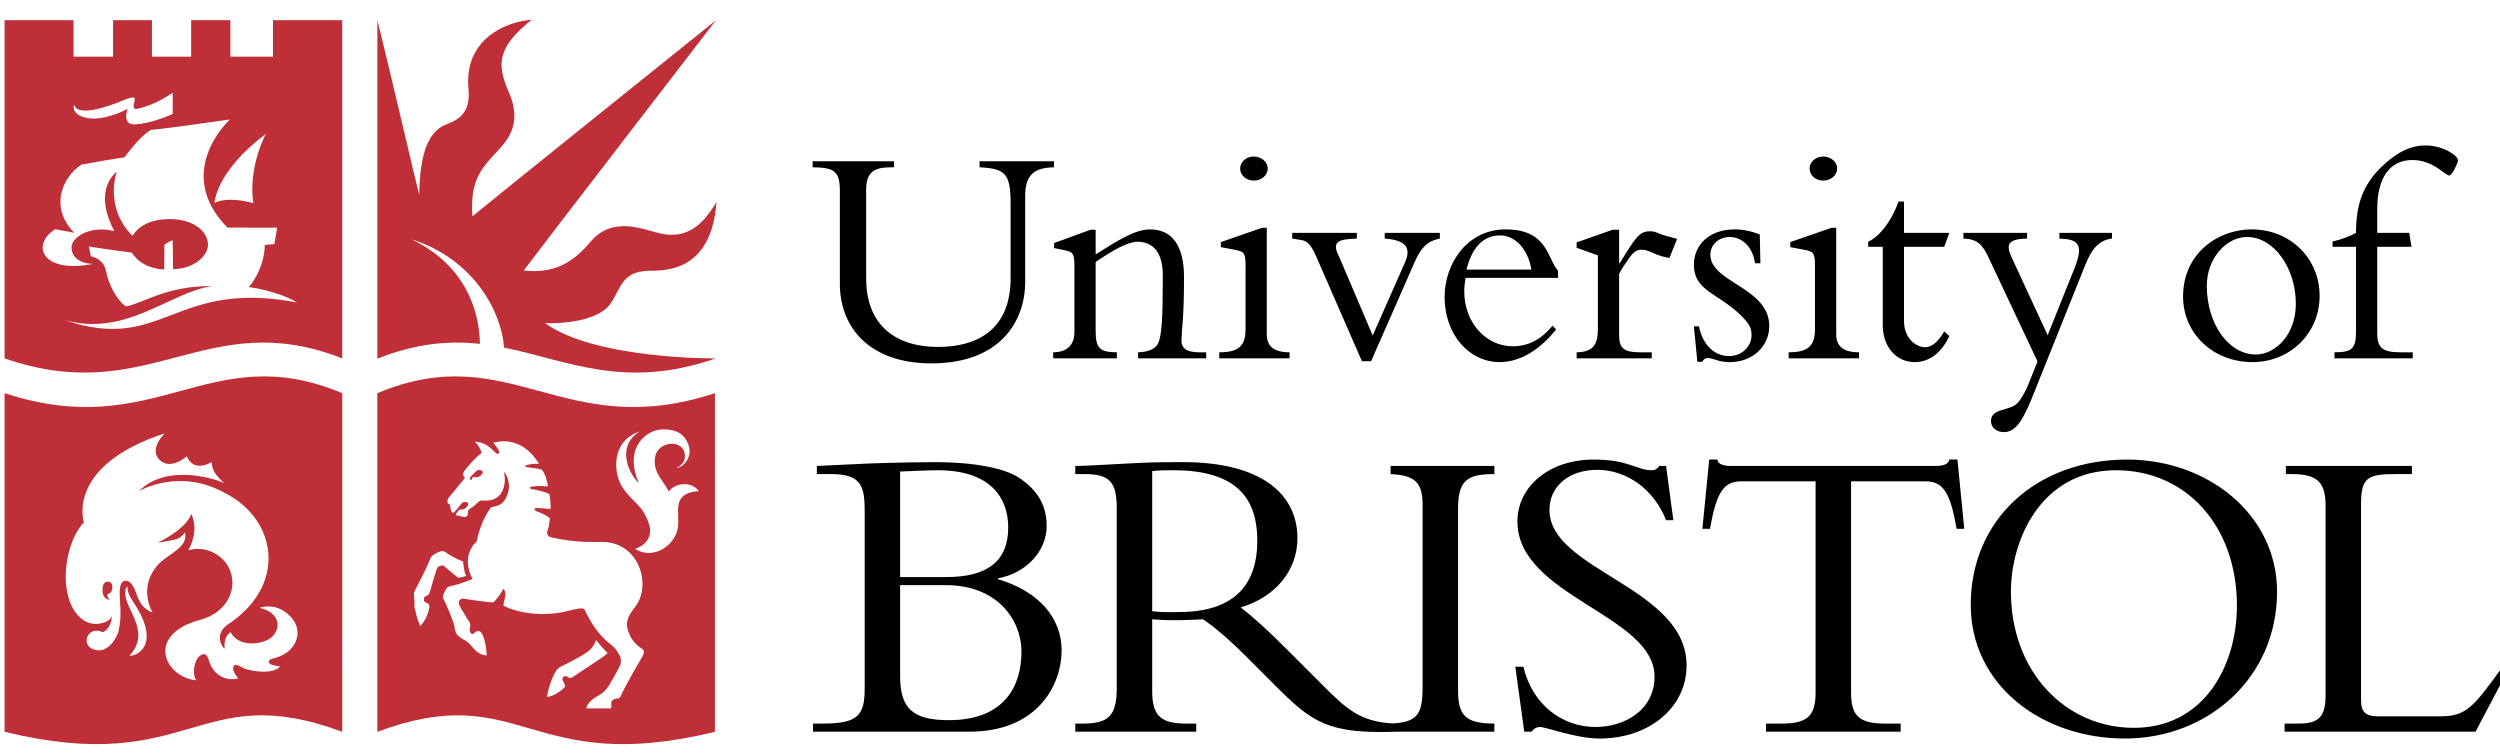
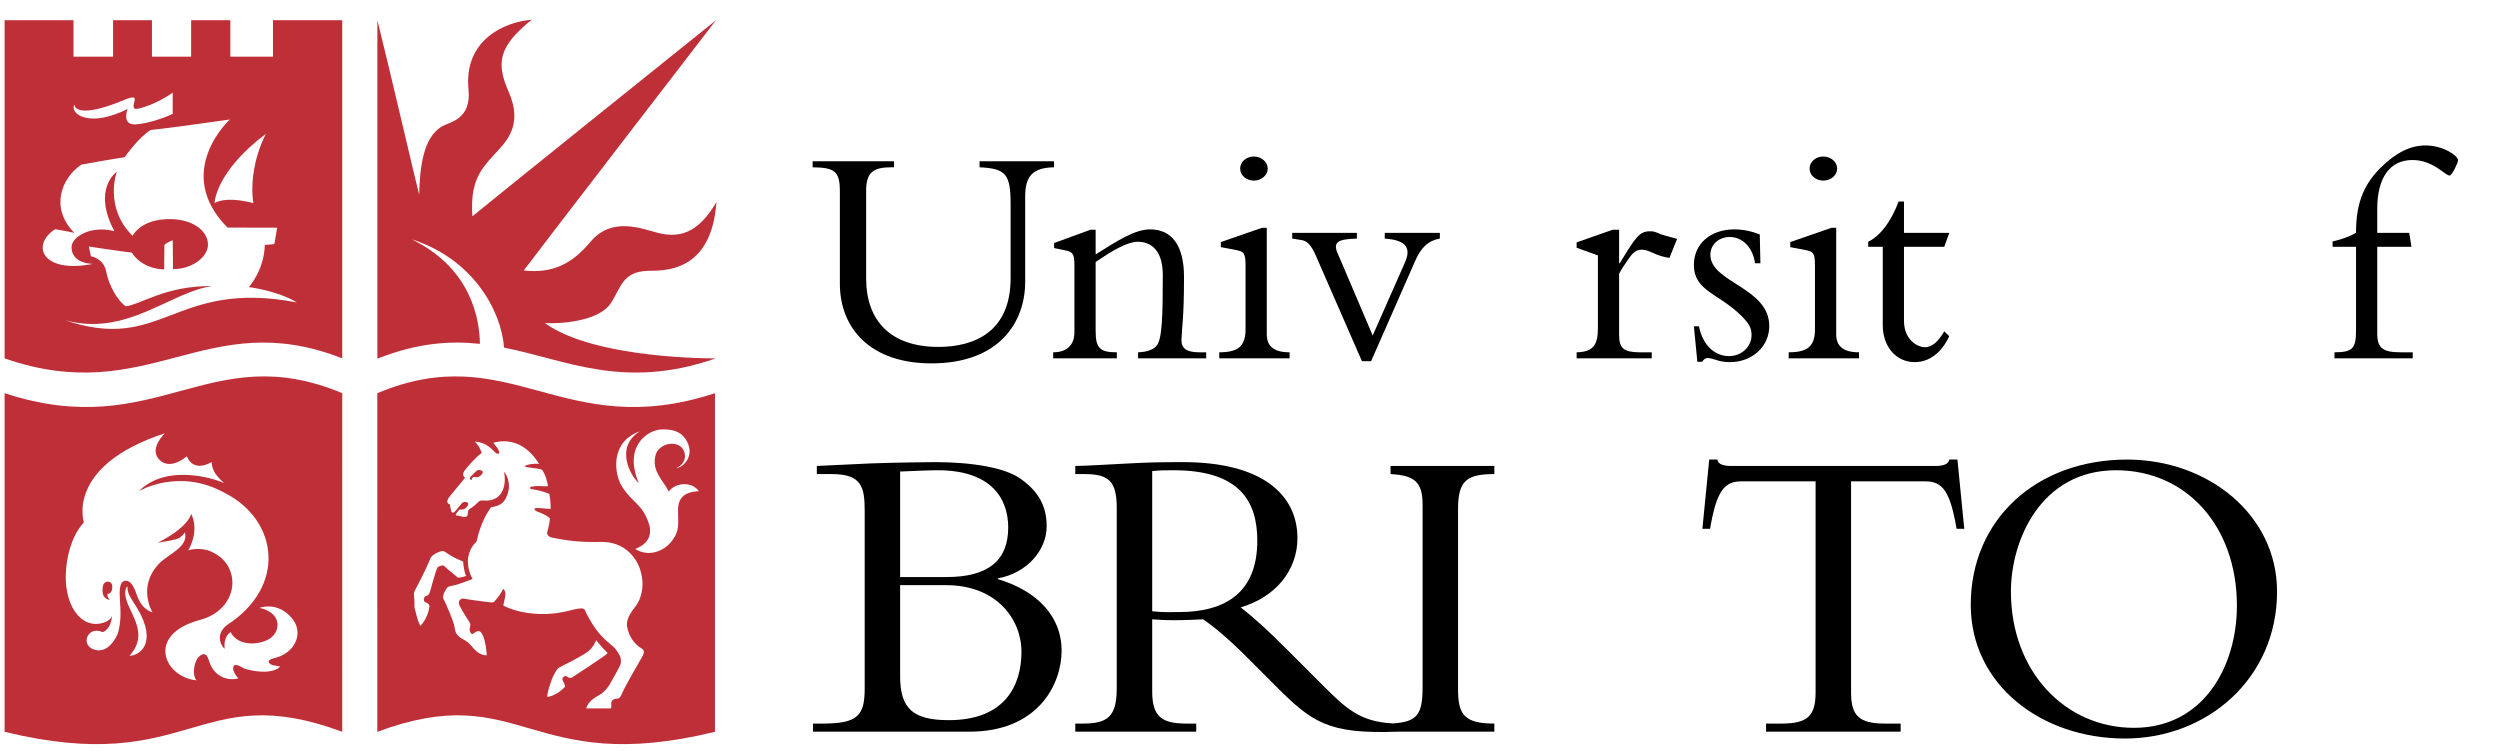
<svg xmlns="http://www.w3.org/2000/svg" xmlns:ns1="http://sodipodi.sourceforge.net/DTD/sodipodi-0.dtd" xmlns:ns2="http://www.inkscape.org/namespaces/inkscape" version="1.0" width="542" height="164" id="svg3087" ns1:version="0.32" ns2:version="0.46" ns1:docname="logo-uob.svg" ns2:output_extension="org.inkscape.output.svg.inkscape">
  <ns1:namedview ns2:window-height="696" ns2:window-width="1024" ns2:pageshadow="2" ns2:pageopacity="0.0" guidetolerance="10.0" gridtolerance="10.0" objecttolerance="10.0" borderopacity="1.0" bordercolor="#666666" pagecolor="#ffffff" id="base" showgrid="false" ns2:zoom="1.00369" ns2:cx="271" ns2:cy="13.187649" ns2:window-x="-4" ns2:window-y="-4" ns2:current-layer="g3096" />
  <defs id="defs3187">
    <ns2:perspective ns1:type="inkscape:persp3d" ns2:vp_x="0 : 82 : 1" ns2:vp_y="0 : 1000 : 0" ns2:vp_z="542 : 82 : 1" ns2:persp3d-origin="271 : 54.666667 : 1" id="perspective3601" />
  </defs>
  <title id="title3089">Bristol University Logo</title>
  <g id="g3091" xml:space="preserve" transform="translate(-16.938,-333.768)">
    <clipPath id="clippath1">
      <path d="M 0,634.957 L 0,792 L 542.832,792 L 542.832,634.957" id="path3094" />
    </clipPath>
    <g id="g3096">
      <g id="g4202">
        <g transform="translate(17.934,-296.904)" style="fill:#000000;fill-rule:nonzero;stroke-width:0;stroke-linecap:butt;stroke-linejoin:miter;stroke-miterlimit:10" id="g3098">
          <path style="fill:#000000" id="path3100" d="M 194.152,757.535 L 204.156,757.535 C 214.992,757.535 220.457,764.855 220.457,771.984 C 220.457,779.207 216.938,786.801 204.711,786.801 C 196.93,786.801 194.152,784.301 194.152,777.262 L 194.152,757.535 z M 186.469,779.945 C 186.469,785.785 184.984,787.543 177.395,787.543 L 175.262,787.543 L 175.262,789.301 L 209.156,789.301 C 224.07,789.301 229.164,779.023 229.164,771.707 C 229.164,764.484 224.07,758.832 215.367,756.238 L 215.367,756.051 C 221.57,754.941 225.922,750.035 225.922,744.758 C 225.922,740.309 224.07,737.156 220.273,734.477 C 216.938,732.066 209.809,730.859 201.656,730.859 C 199.895,730.859 192.859,730.953 187.762,731.141 C 185.078,731.234 178.688,731.605 176.094,731.691 L 176.094,733.453 L 179.336,733.453 C 185.816,733.453 186.469,736.23 186.469,741.512 L 186.469,779.945 z M 194.152,732.898 C 196.469,732.805 200.27,732.621 202.305,732.621 C 213.695,732.621 217.586,738.547 217.586,745.031 C 217.586,752.258 213.141,755.773 204.25,755.773 L 194.152,755.773 L 194.152,732.898" />
        </g>
        <g transform="translate(17.934,-296.904)" style="fill:#000000;fill-rule:nonzero;stroke-width:0;stroke-linecap:butt;stroke-linejoin:miter;stroke-miterlimit:10" id="g3102">
          <path style="fill:#000000" id="path3104" d="M 254.543,763.371 C 252.41,763.371 251.02,763.461 248.801,763.188 L 248.801,732.805 C 250.465,732.621 251.672,732.621 253.43,732.621 C 267.703,732.621 271.586,739.289 271.586,747.902 C 271.586,759.016 264.832,763.371 254.543,763.371 z M 322.98,733.453 L 322.98,731.691 L 300.473,731.691 L 300.473,733.453 C 305.656,733.73 307.422,735.117 307.422,740.121 L 307.422,779.578 C 307.422,785.598 306.273,787.164 300.977,787.512 C 293.91,787.141 290.91,784.367 285.844,779.305 L 278.531,771.984 C 274.184,767.633 271.406,765.035 267.977,762.352 C 275.57,760.129 280.289,754.293 280.289,747.348 C 280.289,737.898 272.605,730.859 255.469,730.859 C 249.445,730.859 247.594,730.953 243.797,731.141 C 240,731.324 234.348,731.691 232.129,731.691 L 232.129,733.453 L 234.164,733.453 C 239.535,733.453 241.113,735.117 241.113,740.863 L 241.113,779.856 C 241.113,786.063 239.164,787.543 233.703,787.543 L 232.129,787.543 L 232.129,789.301 L 258.344,789.301 L 258.344,787.543 L 256.211,787.543 C 251.02,787.543 248.801,786.152 248.801,780.598 L 248.801,764.941 C 250.281,765.035 251.484,765.133 253.523,765.133 C 256.027,765.133 257.508,765.035 259.824,764.941 C 262.051,766.426 265.297,769.109 269.367,773.188 L 275.48,779.305 C 283.484,787.316 286.902,789.848 301.984,789.301 L 322.98,789.301 L 322.98,787.543 C 316.59,787.543 315.109,785.691 315.109,780.227 L 315.109,740.957 C 315.109,734.754 317.145,733.453 322.98,733.453" />
        </g>
        <g transform="translate(17.934,-296.904)" style="fill:#000000;fill-rule:nonzero;stroke-width:0;stroke-linecap:butt;stroke-linejoin:miter;stroke-miterlimit:10" id="g3106">
-           <path style="fill:#000000" id="path3108" d="M 329.277,775.227 C 331.227,783.469 337.703,788.285 344.93,788.285 C 351.137,788.285 357.711,784.672 357.711,777.356 C 357.711,764.016 327.98,759.945 327.98,743.738 C 327.98,736.047 335.02,730.305 344.469,730.305 C 352.242,730.305 353.82,732.621 357.063,732.621 C 357.805,732.621 358.172,732.434 358.73,731.691 L 360.211,731.691 L 361.785,743.457 L 360.211,743.457 C 357.617,736.789 351.691,732.531 345.301,732.531 C 339.188,732.531 334.926,736.047 334.926,741.234 C 334.926,754.387 364.656,757.91 364.656,774.945 C 364.656,784.023 356.598,790.785 345.762,790.785 C 340.668,790.785 334.188,788.285 332.891,788.285 C 332.059,788.285 331.406,788.746 331.035,789.301 L 329.465,789.301 L 327.52,775.227 L 329.277,775.227" />
-         </g>
+           </g>
        <g transform="translate(17.934,-296.904)" style="fill:#000000;fill-rule:nonzero;stroke-width:0;stroke-linecap:butt;stroke-linejoin:miter;stroke-miterlimit:10" id="g3110">
          <path style="fill:#000000" id="path3112" d="M 400.316,780.785 C 400.316,785.785 401.98,787.543 407.629,787.543 L 411.063,787.543 L 411.063,789.301 L 381.883,789.301 L 381.883,787.543 L 385.313,787.543 C 390.961,787.543 392.625,785.785 392.625,780.785 L 392.625,735.031 L 376.512,735.031 C 372.809,735.031 371.141,737.156 369.746,745.309 L 368.082,745.309 L 369.563,730.305 L 371.32,730.305 C 371.422,730.859 371.789,731.234 372.344,731.414 C 372.898,731.605 373.551,731.691 374.195,731.691 L 418.742,731.691 C 420.043,731.691 421.434,731.414 421.617,730.305 L 423.375,730.305 L 424.859,745.309 L 423.188,745.309 C 421.805,737.156 420.137,735.031 416.434,735.031 L 400.316,735.031 L 400.316,780.785" />
        </g>
        <g transform="translate(17.934,-296.904)" style="fill:#000000;fill-rule:nonzero;stroke-width:0;stroke-linecap:butt;stroke-linejoin:miter;stroke-miterlimit:10" id="g3114">
          <path style="fill:#000000" id="path3116" d="M 492.672,758.926 C 492.672,742.254 477.668,730.305 460.164,730.305 C 440.438,730.305 426.262,743.363 426.262,761.793 C 426.262,779.117 441.551,790.785 459.699,790.785 C 477.668,790.785 492.672,777.633 492.672,758.926 z M 483.965,761.98 C 483.965,775.129 476.742,788.465 461.645,788.465 C 446.73,788.465 434.973,776.246 434.973,758.926 C 434.973,747.809 441.449,732.621 457.754,732.621 C 473.035,732.621 483.965,744.758 483.965,761.98" />
        </g>
        <g transform="translate(17.934,-296.904)" style="fill:#000000;fill-rule:nonzero;stroke-width:0;stroke-linecap:butt;stroke-linejoin:miter;stroke-miterlimit:10" id="g3118">
-           <path style="fill:#000000" id="path3120" d="M 535.703,789.301 L 494.305,789.301 L 494.305,787.543 L 497.355,787.543 C 501.617,787.543 503.191,786.152 503.191,781.43 L 503.191,740.398 C 503.191,735.492 501.711,733.453 495.879,733.453 L 494.582,733.453 L 494.582,731.691 L 521.902,731.691 L 521.902,733.453 L 518.473,733.453 C 512.457,733.453 510.879,734.102 510.879,739.844 L 510.879,782.539 C 510.879,785.039 511.898,785.969 514.586,785.969 L 528.195,785.969 C 533.66,785.969 535.324,783.84 541.168,775.781 L 542.832,775.781 L 535.703,789.301" />
-         </g>
+           </g>
        <g transform="translate(17.934,-296.904)" style="fill:#bf2f38;fill-rule:nonzero;stroke-width:0;stroke-linecap:butt;stroke-linejoin:miter;stroke-miterlimit:10;fill-opacity:1" id="g3122">
          <path style="fill:#bf2f38;fill-opacity:1" id="path3124" d="M 103.047,705.219 C 102.98,699.828 101.148,688.809 88.254,682.555 C 101.348,686.715 107.648,697.781 108.289,706.035 C 122.039,708.777 134.242,715.246 154.055,708.414 L 154.121,708.371 C 154.121,708.371 128.051,708.609 117.148,700.723 C 122.781,700.934 129.262,699.66 131.387,696.473 C 133.648,693.078 133.883,689.57 139.461,689.391 C 142.594,689.289 153.219,690.082 154.332,674.48 C 150.934,680.219 147.25,682.59 141.691,681.172 C 138.141,680.27 131.66,677.551 127.027,683.086 C 123.203,687.652 119.098,690.027 112.547,689.32 C 115.168,685.777 154.227,635.062 154.227,635.062 C 154.227,635.062 104.188,675.223 101.426,677.562 C 100.895,670.23 103.09,667.539 106.027,664.316 C 108.434,661.68 112.613,658.109 109.285,650.574 C 106.598,644.484 106.949,640.801 114.281,634.957 C 108.438,635.383 99.519,639.312 100.574,650.043 C 101.215,656.523 96.621,657.086 94.945,658.012 C 90.59,660.422 90.023,667.434 89.879,672.887 C 89.387,671.113 83.047,643.863 80.816,635.047 C 80.816,635.051 80.816,708.371 80.816,708.371 L 80.984,708.371 C 89.477,705.027 96.539,704.516 103.047,705.219" />
        </g>
        <g transform="translate(17.934,-296.904)" style="fill:#000000;fill-rule:nonzero;stroke-width:0;stroke-linecap:butt;stroke-linejoin:miter;stroke-miterlimit:10" id="g3126">
          <path style="fill:#000000" id="path3128" d="M 227.512,665.637 L 227.512,666.941 C 222.91,667.012 221.262,668.863 221.262,673.262 L 221.262,691.805 C 221.262,700.32 215.836,709.453 200.934,709.453 C 187.816,709.453 181.086,701.969 181.086,692.148 L 181.086,672.094 C 181.086,667.699 179.848,667.012 175.18,666.941 L 175.18,665.637 L 192.828,665.637 L 192.828,666.941 L 192.211,666.941 C 188.434,666.941 186.785,667.973 186.785,671.957 L 186.785,691.047 C 186.785,700.32 192.211,705.883 202.445,705.883 C 210.203,705.883 218.105,702.656 218.105,690.98 L 218.105,674.977 C 218.105,668.383 217.074,667.219 211.371,666.941 L 211.371,665.637 L 227.512,665.637" />
        </g>
        <g transform="translate(17.934,-296.904)" style="fill:#000000;fill-rule:nonzero;stroke-width:0;stroke-linecap:butt;stroke-linejoin:miter;stroke-miterlimit:10" id="g3130">
          <path style="fill:#000000" id="path3132" d="M 236.539,702.379 C 236.539,706.156 237.43,707.051 241.137,707.051 L 241.137,708.355 L 227.336,708.355 L 227.336,707.051 C 230.355,707.051 231.938,705.402 231.938,702.723 L 231.938,688.301 C 231.938,685.762 231.66,685.277 229.875,684.934 L 227.539,684.457 L 227.539,683.355 L 235.438,680.473 L 236.539,680.473 L 236.539,685.828 C 241.137,682.945 244.984,680.402 248.352,680.402 C 253.02,680.402 255.699,683.836 255.699,690.703 C 255.699,699.84 255.219,701.625 255.148,704.305 C 255.082,706.156 256.18,707.051 258.996,707.051 L 260.508,707.051 L 260.508,708.355 L 245.738,708.355 L 245.738,707.051 C 247.73,706.98 248.898,706.5 249.652,705.746 C 250.961,704.441 251.098,699.426 251.098,690.293 C 251.098,684.797 248.418,683.082 245.672,683.082 C 243.473,683.082 240.109,685.004 236.539,687.477 L 236.539,702.379" />
        </g>
        <g transform="translate(17.934,-296.904)" style="fill:#000000;fill-rule:nonzero;stroke-width:0;stroke-linecap:butt;stroke-linejoin:miter;stroke-miterlimit:10" id="g3134">
          <path style="fill:#000000" id="path3136" d="M 270.824,664.605 C 272.473,664.605 273.848,665.773 273.848,667.219 C 273.848,668.66 272.473,669.828 270.824,669.828 C 269.176,669.828 267.871,668.66 267.871,667.219 C 267.871,665.773 269.176,664.605 270.824,664.605 z M 273.641,703.137 C 273.641,705.539 274.945,707.051 278.586,707.051 L 278.586,708.355 L 263.34,708.355 L 263.34,707.051 C 267.527,707.051 269.039,705.676 269.039,702.035 L 269.039,688.234 C 269.039,685.555 268.695,685.211 266.91,684.867 L 263.684,684.25 L 263.684,683.148 L 272.609,680.059 L 273.641,680.059 L 273.641,703.137" />
        </g>
        <g transform="translate(17.934,-296.904)" style="fill:#000000;fill-rule:nonzero;stroke-width:0;stroke-linecap:butt;stroke-linejoin:miter;stroke-miterlimit:10" id="g3138">
          <path style="fill:#000000" id="path3140" d="M 294.27,708.973 L 284.313,686.172 C 283.277,683.77 282.387,682.945 281.289,682.738 L 279.156,682.395 L 279.156,681.16 L 293.172,681.16 L 293.172,682.395 C 288.98,682.531 287.676,683.082 289.32,686.309 L 296.605,703.41 L 303.609,687.547 C 304.848,684.73 304.227,682.738 299.215,682.395 L 299.215,681.16 L 311.16,681.16 L 311.16,682.395 C 308.555,682.875 307.039,684.387 305.738,687.41 L 296.262,708.973 L 294.27,708.973" />
        </g>
        <g transform="translate(17.934,-296.904)" style="fill:#000000;fill-rule:nonzero;stroke-width:0;stroke-linecap:butt;stroke-linejoin:miter;stroke-miterlimit:10" id="g3142">
-           <path style="fill:#000000" id="path3144" d="M 336.781,690.91 L 336.781,689.332 C 334.52,687.062 334.723,680.402 325.449,680.402 C 317.07,680.402 312.195,687.82 312.195,695.102 C 312.195,703.066 317.414,709.18 324.145,709.18 C 329.16,709.18 333.484,705.746 336.371,702.105 L 335.613,701.281 C 333.008,704.371 330.328,705.746 326.895,705.746 C 321.469,705.746 316.453,700.938 316.453,693.797 C 316.453,692.902 316.594,691.941 316.73,690.91 L 336.781,690.91 z M 316.934,689.125 C 318.516,682.738 321.949,681.707 324.219,681.707 C 327.512,681.707 330.258,684.66 331.016,689.125 L 316.934,689.125" />
-         </g>
+           </g>
        <g transform="translate(17.934,-296.904)" style="fill:#000000;fill-rule:nonzero;stroke-width:0;stroke-linecap:butt;stroke-linejoin:miter;stroke-miterlimit:10" id="g3146">
          <path style="fill:#000000" id="path3148" d="M 350.027,703.344 C 350.027,706.156 351.059,707.051 354.488,707.051 L 357.102,707.051 L 357.102,708.355 L 340.82,708.355 L 340.82,707.051 C 344.324,706.98 345.426,705.539 345.426,701.898 L 345.426,686.035 L 340.82,684.387 L 340.82,683.219 L 348.652,680.473 L 350.027,680.473 L 350.027,687.75 L 350.164,687.75 C 353.598,682.121 354.422,680.816 356.688,680.816 C 357.516,680.816 357.719,680.883 359.023,681.434 C 359.711,681.707 360.945,681.98 362.598,682.465 L 360.945,686.582 C 359.914,686.445 358.609,686.102 357.309,685.484 C 356.555,685.141 355.73,684.797 354.902,684.797 C 353.664,684.797 352.91,685.621 352.227,686.582 C 351.332,687.82 350.574,688.988 350.027,690.02 L 350.027,703.344" />
        </g>
        <g transform="translate(17.934,-296.904)" style="fill:#000000;fill-rule:nonzero;stroke-width:0;stroke-linecap:butt;stroke-linejoin:miter;stroke-miterlimit:10" id="g3150">
          <path style="fill:#000000" id="path3152" d="M 367.34,701.418 C 368.16,705.539 370.77,707.875 373.863,707.875 C 376.605,707.875 378.738,705.813 378.738,703.344 C 378.738,701.898 378.395,701.008 376.539,699.152 C 371.66,694.277 366.238,693.797 366.238,688.094 C 366.238,683.562 369.813,680.402 375.027,680.402 C 376.883,680.402 378.809,680.816 380.523,681.5 L 380.66,687.75 L 379.492,687.75 C 379.012,684.25 376.742,682.051 373.996,682.051 C 371.73,682.051 369.813,683.629 369.813,685.898 C 369.813,691.941 382.582,692.973 382.582,701.352 C 382.582,705.813 378.875,709.18 374.066,709.18 C 372.766,709.18 371.801,708.973 371.047,708.699 C 370.289,708.492 369.742,708.285 369.191,708.285 C 368.777,708.285 368.367,708.563 368.023,709.109 L 366.992,709.109 L 366.238,701.418 L 367.34,701.418" />
        </g>
        <g transform="translate(17.934,-296.904)" style="fill:#000000;fill-rule:nonzero;stroke-width:0;stroke-linecap:butt;stroke-linejoin:miter;stroke-miterlimit:10" id="g3154">
          <path style="fill:#000000" id="path3156" d="M 394.273,664.605 C 395.926,664.605 397.301,665.773 397.301,667.219 C 397.301,668.66 395.926,669.828 394.273,669.828 C 392.633,669.828 391.324,668.66 391.324,667.219 C 391.324,665.773 392.633,664.605 394.273,664.605 z M 397.094,703.137 C 397.094,705.539 398.398,707.051 402.035,707.051 L 402.035,708.355 L 386.789,708.355 L 386.789,707.051 C 390.98,707.051 392.488,705.676 392.488,702.035 L 392.488,688.234 C 392.488,685.555 392.148,685.211 390.359,684.867 L 387.137,684.25 L 387.137,683.148 L 396.063,680.059 L 397.094,680.059 L 397.094,703.137" />
        </g>
        <g transform="translate(17.934,-296.904)" style="fill:#000000;fill-rule:nonzero;stroke-width:0;stroke-linecap:butt;stroke-linejoin:miter;stroke-miterlimit:10" id="g3158">
          <path style="fill:#000000" id="path3160" d="M 421.609,681.16 L 420.512,684.18 L 411.789,684.18 L 411.789,700.184 C 411.789,704.508 414.883,705.953 416.32,705.953 C 417.832,705.953 419.207,704.785 420.512,702.516 L 421.609,703.547 C 419.961,707.117 417.281,709.18 414.121,709.18 C 410.07,709.18 407.188,705.813 407.188,701.215 L 407.188,684.18 L 404.027,684.18 L 404.027,683.082 C 406.707,681.777 409.043,678.617 410.621,674.359 L 411.789,674.359 L 411.789,681.16 L 421.609,681.16" />
        </g>
        <g transform="translate(17.934,-296.904)" style="fill:#000000;fill-rule:nonzero;stroke-width:0;stroke-linecap:butt;stroke-linejoin:miter;stroke-miterlimit:10" id="g3162">
-           <path style="fill:#000000" id="path3164" d="M 448.777,688.781 C 450.836,683.562 449.531,682.531 445.48,682.395 L 445.48,681.16 L 456.879,681.16 L 456.879,682.395 C 454.063,682.738 452.484,684.66 451.184,687.887 L 439.508,717.008 C 437.441,722.09 435.863,724.355 433.465,724.355 C 431.813,724.355 430.645,723.328 430.645,721.953 C 430.645,719.137 434.629,719.824 436.348,718.109 C 437.102,717.352 438.133,715.566 438.68,714.191 L 440.738,709.043 L 430.098,686.445 C 428.793,683.629 427.555,682.465 424.672,682.395 L 424.672,681.16 L 438.477,681.16 L 438.477,682.395 C 434.285,682.465 433.809,683.699 435.18,686.582 L 442.938,703.344 L 448.777,688.781" />
-         </g>
+           </g>
        <g transform="translate(17.934,-296.904)" style="fill:#000000;fill-rule:nonzero;stroke-width:0;stroke-linecap:butt;stroke-linejoin:miter;stroke-miterlimit:10" id="g3166">
-           <path style="fill:#000000" id="path3168" d="M 472.293,694.965 C 472.293,702.996 478.816,709.18 487.332,709.18 C 495.508,709.18 501.895,702.93 501.895,694.824 C 501.895,686.652 495.508,680.402 487.129,680.402 C 479.984,680.402 472.293,685.484 472.293,694.965 z M 477.441,692.625 C 477.441,686.723 481.633,682.051 486.164,682.051 C 491.934,682.051 496.742,688.715 496.742,696.543 C 496.742,703.41 492.141,707.531 488.09,707.531 C 482.184,707.531 477.441,700.938 477.441,692.625" />
-         </g>
+           </g>
        <g transform="translate(17.934,-296.904)" style="fill:#000000;fill-rule:nonzero;stroke-width:0;stroke-linecap:butt;stroke-linejoin:miter;stroke-miterlimit:10" id="g3170">
          <path style="fill:#000000" id="path3172" d="M 521.809,684.18 L 514.391,684.18 L 514.391,702.996 C 514.391,706.156 515.629,707.051 519.473,707.051 L 522.086,707.051 L 522.086,708.355 L 505.121,708.355 L 505.121,707.051 C 509.105,707.051 509.789,706.156 509.789,702.313 L 509.789,684.18 L 504.707,684.18 L 504.707,683.012 C 506.629,682.602 508.277,681.98 509.789,681.16 C 509.789,675.457 511.027,671.133 515.078,667.078 C 518.441,663.715 521.672,662.203 524.828,662.203 C 528.676,662.203 531.902,664.402 531.902,665.43 C 531.902,665.98 530.602,668.727 530.051,668.727 C 529.09,668.727 526.547,665.363 522.016,665.363 C 517.07,665.363 514.391,669.277 514.391,675.937 L 514.391,681.16 L 521.328,681.16 L 521.809,684.18" />
        </g>
        <g transform="translate(17.934,-296.904)" style="fill:#bf2f38;fill-rule:nonzero;stroke-width:0;stroke-linecap:butt;stroke-linejoin:miter;stroke-miterlimit:10;fill-opacity:1" id="g3174">
          <path style="fill:#bf2f38;fill-opacity:1" id="path3176" d="M 53.941,674.707 C 53.371,671.66 53.656,665.641 56.633,659.691 C 45.652,667.977 45.512,674.707 45.512,674.707 C 45.512,674.707 47.637,673.078 53.941,674.707 z M 48.84,656.574 C 48.84,656.574 35.523,658.488 31.699,658.844 C 29.062,660.398 26.035,664.758 26.035,664.758 C 26.035,664.758 22.918,665.215 16.684,666.348 C 12.352,669.176 9.742,675.77 15.125,681.152 C 13.426,680.797 13.426,680.797 10.949,680.371 C 5.637,683.773 8.113,690.078 19.164,687.883 C 16.047,687.773 14.488,686.254 14.523,684.27 C 14.453,682.109 18.668,679.418 23.801,680.797 C 18.914,671.555 24.332,667.906 24.332,667.906 C 24.332,667.906 21.465,675.539 27.734,681.789 C 28.301,680.867 30.176,678.285 35.453,678.176 C 40.711,678.07 44.016,680.656 44.094,683.633 C 44.164,686.254 40.836,689.016 36.516,689.016 L 36.445,682.754 C 36.445,682.754 35.039,683.258 34.641,683.812 C 34.645,684.102 34.602,689.086 34.602,689.086 C 32.902,689.086 29.434,688.379 27.594,685.437 C 26.176,685.297 18.277,684.125 18.277,684.125 L 18.703,686.215 C 18.703,686.215 21.465,686.676 21.996,689.437 C 22.641,692.781 24.547,695.848 26.246,697.09 C 29.539,696.699 34.992,692.555 45.016,692.699 C 35.809,693.973 26.461,703.816 13,700.063 C 34.391,707.359 36.586,691.141 63.359,696.238 C 59.18,693.688 52.949,692.91 52.949,692.91 C 52.949,692.91 56.277,689.297 56.418,683.773 C 56.844,683.746 57.41,683.703 58.473,683.598 C 58.828,681.824 59.074,680.027 59.074,680.027 C 59.074,680.027 53.23,680.02 48.328,680.02 C 36.391,667.941 48.84,656.574 48.84,656.574 z M 18.953,656.363 C 22.316,656.539 26.406,654.449 26.672,654.273 C 26.672,654.273 25.254,657.852 28.441,657.637 C 31.902,657.406 35.883,655.633 36.445,655.371 L 36.445,650.766 C 36.137,650.992 32.766,653.375 28.938,654.238 C 27.539,654.551 28.016,653.316 28.156,652.609 C 28.301,651.902 28.395,651.32 25.891,652.359 C 15.656,656.609 15.125,653.707 15.125,653.352 C 14.703,653.848 14.883,656.148 18.953,656.363 z M 73.199,635.047 C 73.199,635.047 73.199,707.199 73.199,708.371 C 43.699,696.754 31.41,719.277 0,708.371 C 0,708.703 0,635.047 0,635.047 L 14.945,635.047 L 14.945,642.961 L 23.516,642.961 L 23.516,635.047 L 31.945,635.047 L 31.945,642.961 L 40.441,642.961 L 40.445,635.047 L 48.941,635.047 L 48.941,642.961 L 58.184,642.961 L 58.184,635.047 L 73.199,635.047" />
        </g>
        <g transform="translate(17.934,-296.904)" style="fill:#bf2f38;fill-rule:nonzero;stroke-width:0;stroke-linecap:butt;stroke-linejoin:miter;stroke-miterlimit:10;fill-opacity:1" id="g3178">
          <path style="fill:#bf2f38;fill-opacity:1" id="path3180" d="M 101.352,734.781 C 101.352,734.781 101.004,734.609 101.668,734.051 C 101.75,733.984 101.879,734.137 102.266,734.141 C 102.785,734.148 103.059,733.969 103.492,733.445 C 104.145,732.656 102.781,732.352 102.34,732.734 C 101.855,733.148 101.508,733.578 101.09,733.961 C 101.09,733.961 100.391,734.582 101.352,734.781 z M 126.605,771.824 C 125.438,772.777 121.824,774.602 120.922,775.027 C 120.02,775.453 119.727,775.711 119.063,777.027 C 118.246,778.641 117.469,781.563 117.68,781.773 C 119.91,781.422 121.504,779.543 121.504,779.543 C 121.504,779.543 121.539,779.082 121.043,778.301 C 120.633,777.656 121.434,776.957 121.93,777.363 C 122.309,777.676 122.832,777.738 123.152,777.469 C 123.469,777.203 130.43,772.777 130.746,772.266 C 129.332,770.867 128.25,769.449 128.25,769.449 C 128.25,769.449 127.773,770.867 126.605,771.824 z M 99.406,752.414 C 96.43,751.211 95.766,750.406 95.211,750.164 C 94.715,749.957 92.668,750.824 92.324,751.707 C 91.402,754.078 89.348,757.957 89.047,758.508 C 88.887,758.801 88.711,759.145 88.746,759.535 C 88.781,759.922 88.898,761.445 88.863,761.801 C 88.828,762.156 88.879,762.617 89.023,762.969 C 89.164,763.324 89.348,764.844 90.129,766.367 C 91.863,764.633 92.117,762.074 92.004,762.578 C 92.004,762.594 92.555,761.645 91.172,761.215 C 90.781,761.094 90.84,760.07 91.262,759.941 C 91.777,759.781 92.039,759.641 92.289,758.723 C 92.535,757.797 93.473,754.488 93.777,753.852 C 93.824,753.754 93.91,753.586 94.082,753.508 C 94.348,753.383 94.664,753.297 94.926,753.254 C 95.059,753.234 95.309,753.375 95.383,753.453 C 95.856,753.93 98.309,755.922 98.309,755.922 C 98.309,755.922 99.406,755.816 100.078,755.531 C 99.656,754.859 99.477,753.23 99.406,752.414 z M 96.406,738.426 C 96.406,738.426 95.367,739.703 96.539,740.02 C 96.566,740.391 96.711,741.125 96.856,741.508 C 97.051,742.02 97.387,741.855 97.762,741.426 C 98.133,741.004 98.731,740.195 99.168,739.73 C 99.566,739.305 100.953,739.457 100.391,740.313 C 100.02,740.879 99.727,741.031 99.246,741.137 C 98.871,741.219 98.758,740.895 98.344,741.457 C 97.91,742.043 97.449,742.453 98.211,742.453 C 98.609,742.453 99.367,742.824 99.871,742.742 C 100.348,742.668 100.398,742.359 100.449,741.934 C 100.504,741.488 100.418,741.234 100.914,740.961 C 101.551,740.605 102.488,739.754 102.773,739.453 C 103.098,739.109 103.516,739.188 103.941,739.188 C 104.363,739.188 106.418,739.438 107.641,737.605 C 108.504,736.313 108.598,734.551 108.277,732.957 C 108.863,733.539 109.648,735.379 109.234,737.098 C 108.496,740.164 106.988,740.336 105.461,740.656 C 104.824,741.559 103.195,743.879 102.328,748.098 C 101.957,748.344 98.875,751.316 101.453,756.199 C 100.789,756.414 98.832,757.254 97.672,757.516 C 96.894,757.691 96.242,757.734 95.926,758.109 C 95.574,758.531 94.758,759.914 95.184,760.605 C 95.484,761.094 97.414,765.41 97.574,766.742 C 97.734,768.066 98.215,768.383 98.691,768.813 C 99.223,769.289 99.566,769.266 100.309,769.824 C 101.063,770.387 101.688,771.402 102.383,771.945 C 103.125,772.531 103.957,772.797 104.543,772.742 C 104.398,770.582 103.938,768.457 103.266,767.75 C 102.566,767.016 101.691,768.066 101.48,768.121 C 101.266,768.176 100.969,767.969 100.84,767.379 C 100.707,766.766 101.266,766.262 100.734,765.465 C 99.746,763.984 98.805,762.316 98.691,762.09 C 98,760.738 99.172,760.379 99.461,760.445 C 100.152,760.605 104.293,761.164 104.93,761.215 C 105.566,761.27 105.922,761.375 106.207,761.055 C 107.082,760.074 107.586,759.355 108.094,758.348 C 109.02,759.039 108.383,760.367 108.117,761.941 C 108.383,762.172 114.387,765.199 122.641,763.004 C 126.086,762.09 125.691,762.813 126.02,763.445 C 128.02,767.324 129.438,768.824 131.813,770.727 C 132.52,771.289 133.016,772.211 133.332,772.742 C 133.652,773.273 133.73,774.219 133.477,774.832 C 133.156,775.594 131.313,778.898 130.996,779.363 C 130.395,780.25 129.609,780.992 128.941,781.348 C 126.852,782.465 126.332,783.465 126.102,784.246 C 126.578,784.246 131.465,784.246 131.465,784.246 C 131.465,784.246 131.59,783.965 131.527,783.297 C 131.438,782.359 132.289,782.199 132.555,782.145 C 132.82,782.094 133.297,782.305 133.723,781.297 C 134.52,779.398 137.637,774.105 137.902,773.629 C 138.168,773.148 139.141,771.871 138.184,771.309 C 136.379,770.246 135.316,768.5 134.961,766.543 C 134.82,765.766 134.906,764.484 136.66,762.297 C 140.414,757.621 137.617,747.988 129.262,748.164 C 124.52,748.266 121.883,747.863 118.797,747.246 C 117.668,747.02 117.473,746.41 117.715,745.723 C 117.965,745.016 118.203,743.605 118.211,743.031 C 117.398,742.285 116.156,741.828 115.555,741.613 C 114.906,741.387 114.582,740.867 115.238,740.816 C 115.891,740.766 118.371,741.031 118.371,741.031 C 118.371,741.031 118.461,739.703 118.105,737.754 C 117.043,737.293 115.695,736.902 114.281,736.727 C 113.906,736.68 113.578,736.262 114.527,736.125 C 115.77,735.949 116.902,736.145 117.785,736.09 C 117.84,735.984 117.363,733.504 116.484,732.504 C 115.875,732.32 115.551,732.234 113.43,731.98 C 112.688,731.895 112.652,731.68 113.148,731.52 C 113.723,731.336 114.68,731.148 115.875,731.227 C 115.414,730.594 112.332,724.973 105.941,726.66 C 106.656,727.539 107.004,727.945 107.215,728.547 C 107.406,729.086 106.836,729.258 106.313,728.707 C 104.293,726.582 103.23,726.633 101.93,726.395 C 102.781,727.219 103.152,728.043 103.445,728.863 C 101.984,729.902 99.91,732.371 99.617,732.852 C 99.062,733.758 99.832,734.25 99.832,734.25 L 96.406,738.426 z M 137.707,724.191 C 131.172,726.477 132.137,733.52 133.898,736.23 C 136.203,739.773 138.148,739.844 139.617,744.004 C 140.766,747.25 138.715,748.945 136.695,749.688 C 140.148,751.816 143.711,749.617 144.984,747.492 C 147.332,744.363 144.672,740.301 147.18,738.18 C 147.852,737.613 148.984,737.223 150.508,737.152 C 148.984,734.992 145.41,735.238 143.977,737.258 C 142.965,734.922 140.133,732.879 141.16,729.254 C 141.832,726.883 145.586,725.996 147.004,727.945 C 147.777,729.012 147.887,731.098 145.621,732.16 C 147.039,732.055 149.73,729.609 147.887,726.281 C 146.594,723.941 144.418,723.766 142.648,723.766 C 139.426,723.766 134.078,727.449 137.496,735.398 C 135.527,733.648 132.344,727.539 137.707,724.191 z M 154.008,715.914 C 154.008,714.742 154.008,789.324 154.008,789.328 C 113.426,799.207 112.254,777.641 80.805,789.328 C 80.809,790.281 80.793,715.906 80.805,715.914 C 109.703,703.801 120.965,726.75 154.008,715.914" />
        </g>
        <g transform="translate(17.934,-296.904)" style="fill:#bf2f38;fill-rule:nonzero;stroke-width:0;stroke-linecap:butt;stroke-linejoin:miter;stroke-miterlimit:10;fill-opacity:1" id="g3182">
          <path style="fill:#bf2f38;fill-opacity:1" id="path3184" d="M 26.629,757.797 C 26.629,757.797 25.344,758.633 26.953,762.164 C 28.562,765.688 30.559,768.973 27.082,772.848 C 29.055,772.871 33.355,770.273 28.754,762.531 C 27.695,760.746 26.551,759.512 26.629,757.797 z M 22.277,759.457 C 23.34,759.387 23.473,758.082 23.281,757.398 C 23.055,756.59 21.707,756.488 21.379,757.52 C 21.059,758.539 21.34,759.527 21.34,759.527 C 21.605,760.512 22.711,760.789 22.809,760.691 C 22.191,760.141 22.359,759.824 22.277,759.457 z M 23.297,764.145 C 23.043,767.262 21.254,767.723 21.254,767.723 C 18.133,766.289 16.461,770.215 19.078,771.371 C 22.398,772.84 24.426,768.551 24.625,767.758 C 25.184,765.508 25.238,763.918 24.984,760.27 C 24.773,757.156 25.539,756.688 26.051,756.602 C 26.566,756.516 27.633,756.473 28.695,759.715 C 29.762,762.957 32.062,763.426 32.062,763.426 C 32.062,763.426 28.73,758.004 33.363,753 C 35.52,750.676 39.91,749.352 39.098,746.094 C 39.098,746.094 38.418,747.262 37.098,747.605 C 35.777,747.945 33.215,748.328 33.215,748.328 C 33.215,748.328 39.359,745.43 40.465,742.102 C 40.465,742.102 42.387,745.301 39.828,749.992 C 39.828,749.992 42.262,749.121 44.887,750.305 C 51.57,753.266 50.859,762.785 42.402,765.055 C 30.367,768.285 34.738,777.594 41.629,778.164 C 40.891,777.695 40.723,774.891 41.934,773.223 C 42.535,772.684 43.617,771.598 44.301,773.883 C 45.512,777.914 49.043,778.242 50.684,777.738 C 50.254,777.375 49.449,776.148 49.547,775.441 C 49.75,774.031 51.512,775.496 52.152,775.68 C 56.895,777.023 59.414,775.848 59.684,775.141 C 58.625,774.922 58.809,775.039 58.137,774.871 C 57.512,774.715 56.293,773.848 58.574,773.324 C 62.762,772.367 65.066,768.047 62.309,764.719 C 59.676,761.539 56.359,762.027 55.281,762.465 C 59.82,763.441 60.047,767.094 57.734,768.953 C 55.719,770.469 50.707,771.07 48.992,767.711 C 47.91,768.492 47.531,769.746 47.715,771.309 C 47.262,771.137 45.359,768.434 48.184,766.199 C 61.281,757.754 59.168,743.566 48.086,737.727 L 47.945,737.668 C 37.891,731.891 29.094,737.164 29.094,737.164 C 35.312,730.938 46.055,734.641 47.602,735.414 C 47.602,735.414 46.363,734.34 45.707,733.352 C 44.855,732.074 44.887,730.852 44.887,730.852 C 40.621,733.234 39.523,729.578 39.523,729.578 C 39.523,729.578 35.828,732.906 33.43,730.199 C 31.336,727.828 34.73,724.613 34.73,724.613 C 13.094,731.715 17.195,743.934 17.195,743.934 C 17.195,743.934 14.062,746.809 13.359,753.746 C 12.562,761.621 16.488,767.223 21.391,765.684 C 22.516,765.332 23.07,764.797 23.289,764.207 L 23.297,764.145 z M 73.203,715.914 C 73.215,715.906 73.199,790.281 73.203,789.328 C 41.754,777.641 40.586,799.207 0,789.328 C 0,789.324 0,714.742 0,715.914 C 33.039,726.75 44.305,703.801 73.203,715.914" />
        </g>
      </g>
    </g>
  </g>
</svg>